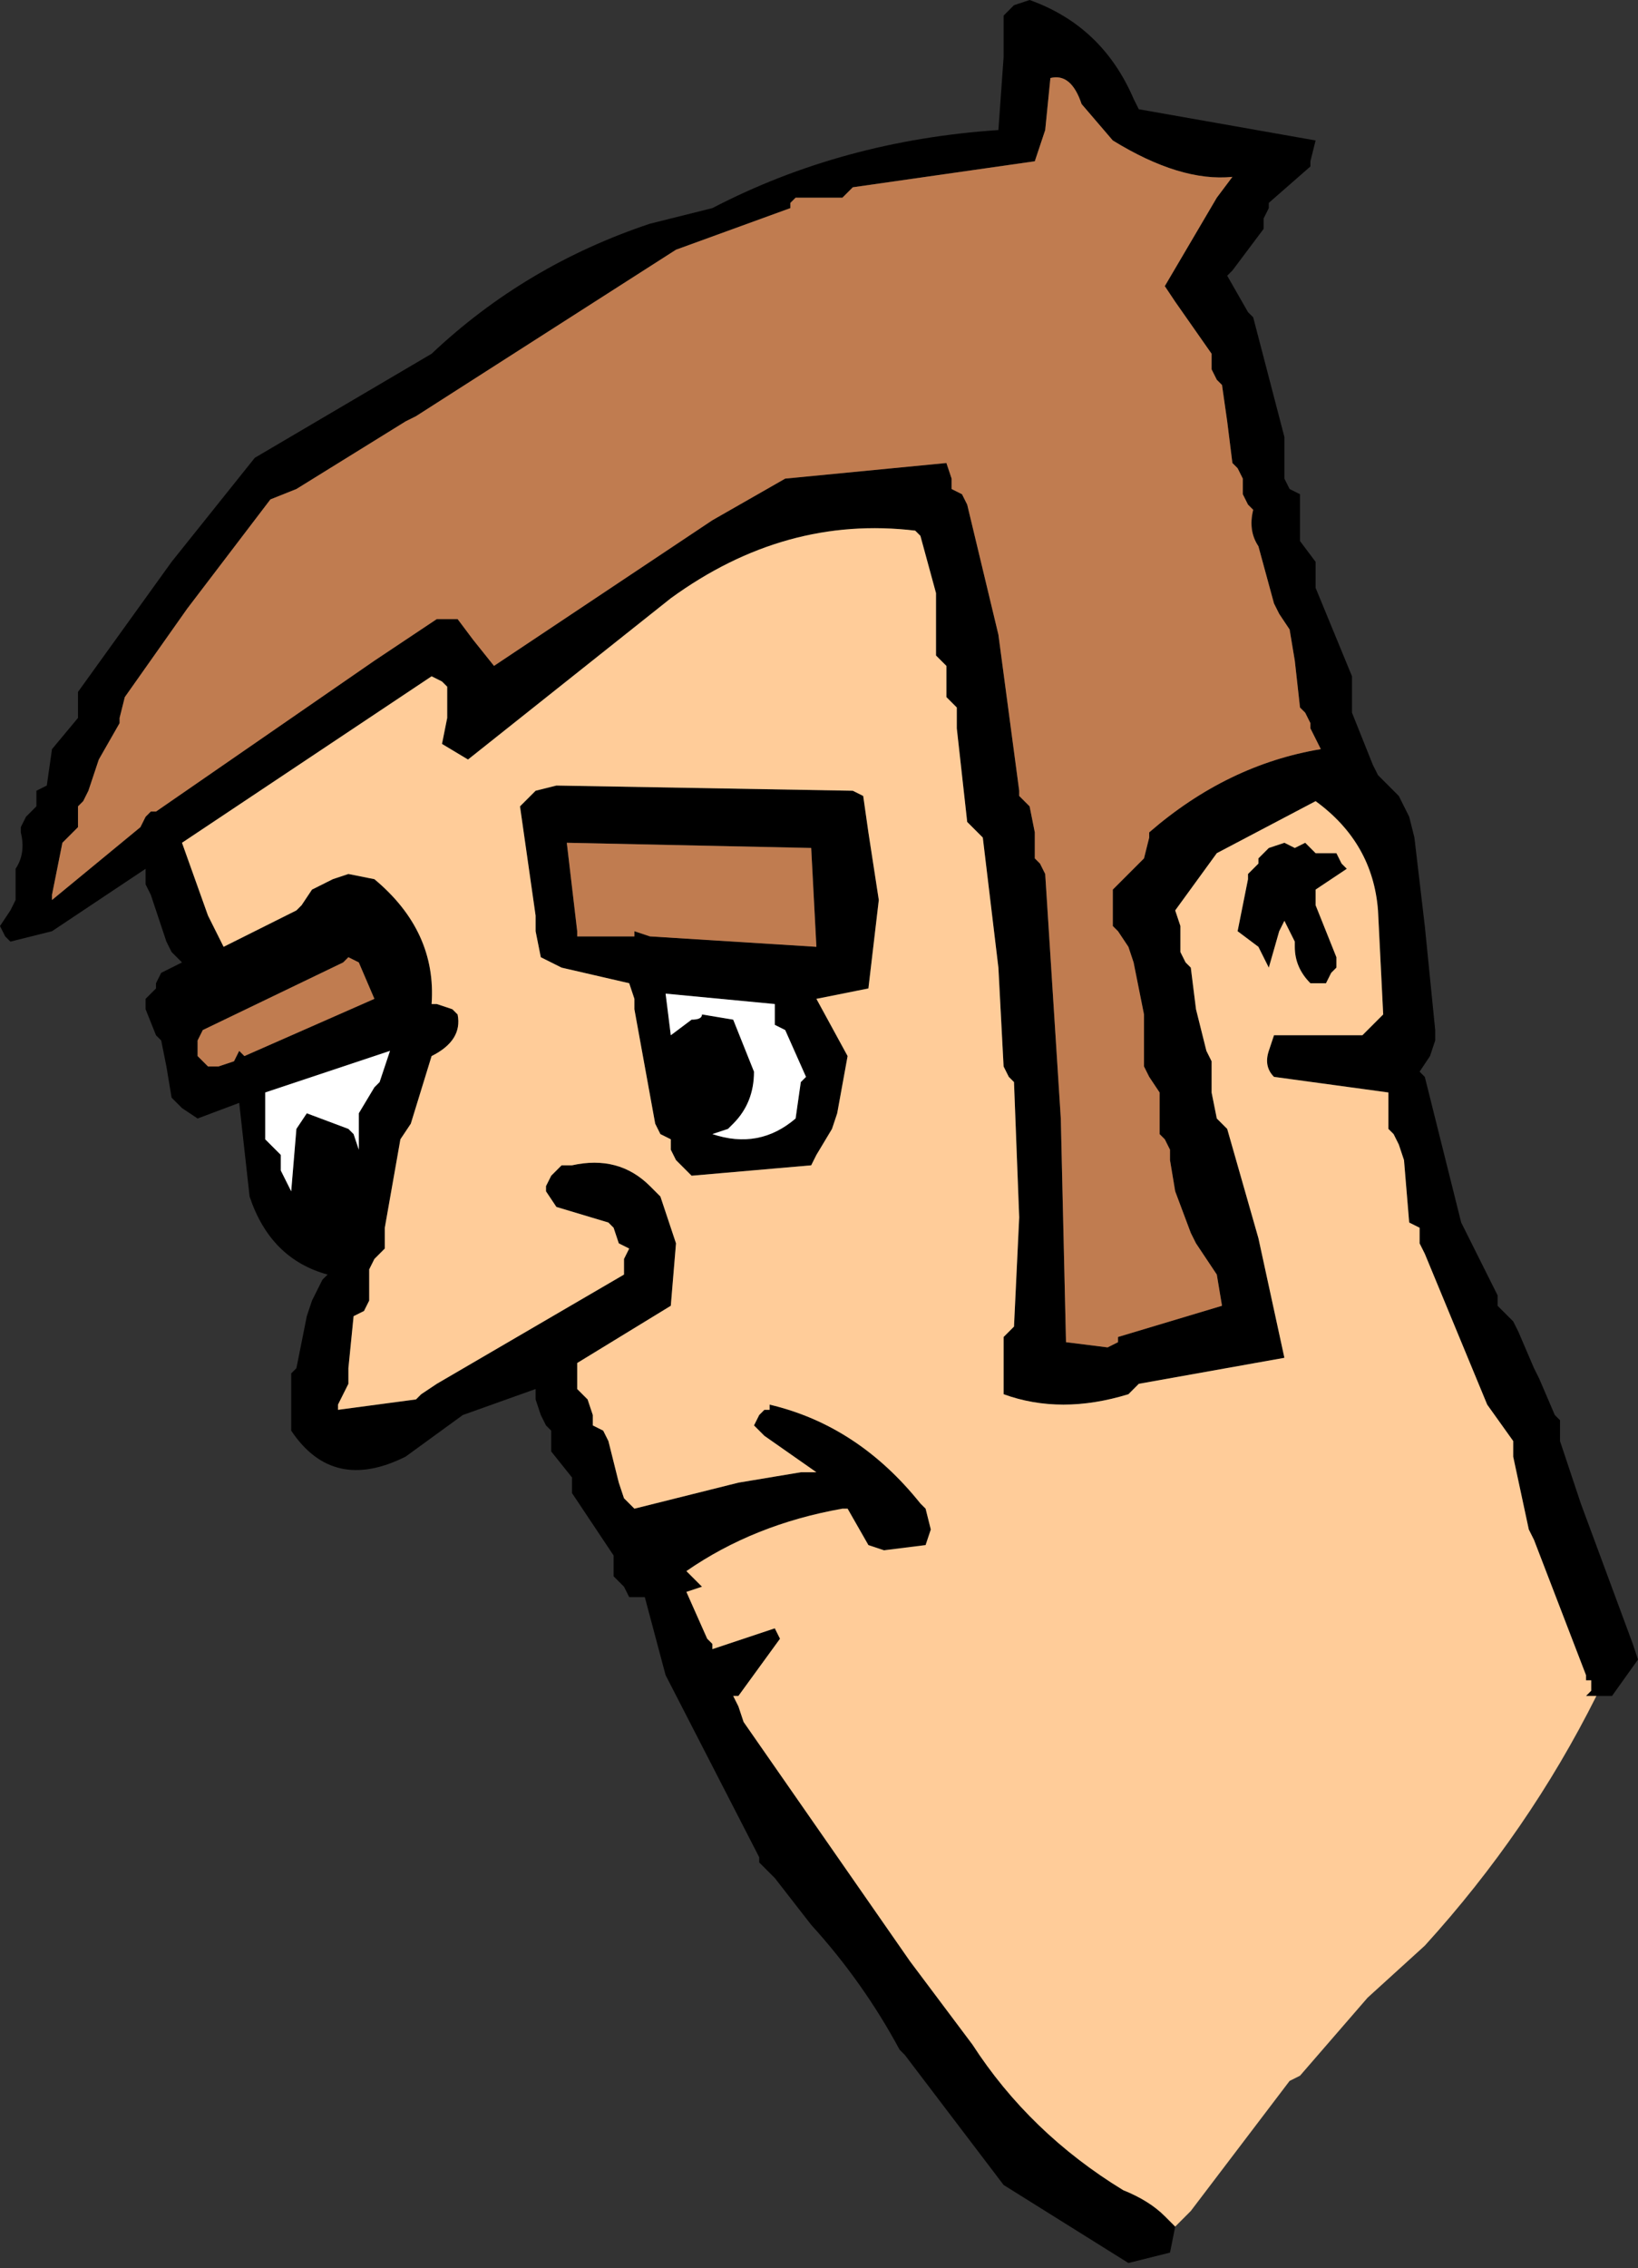
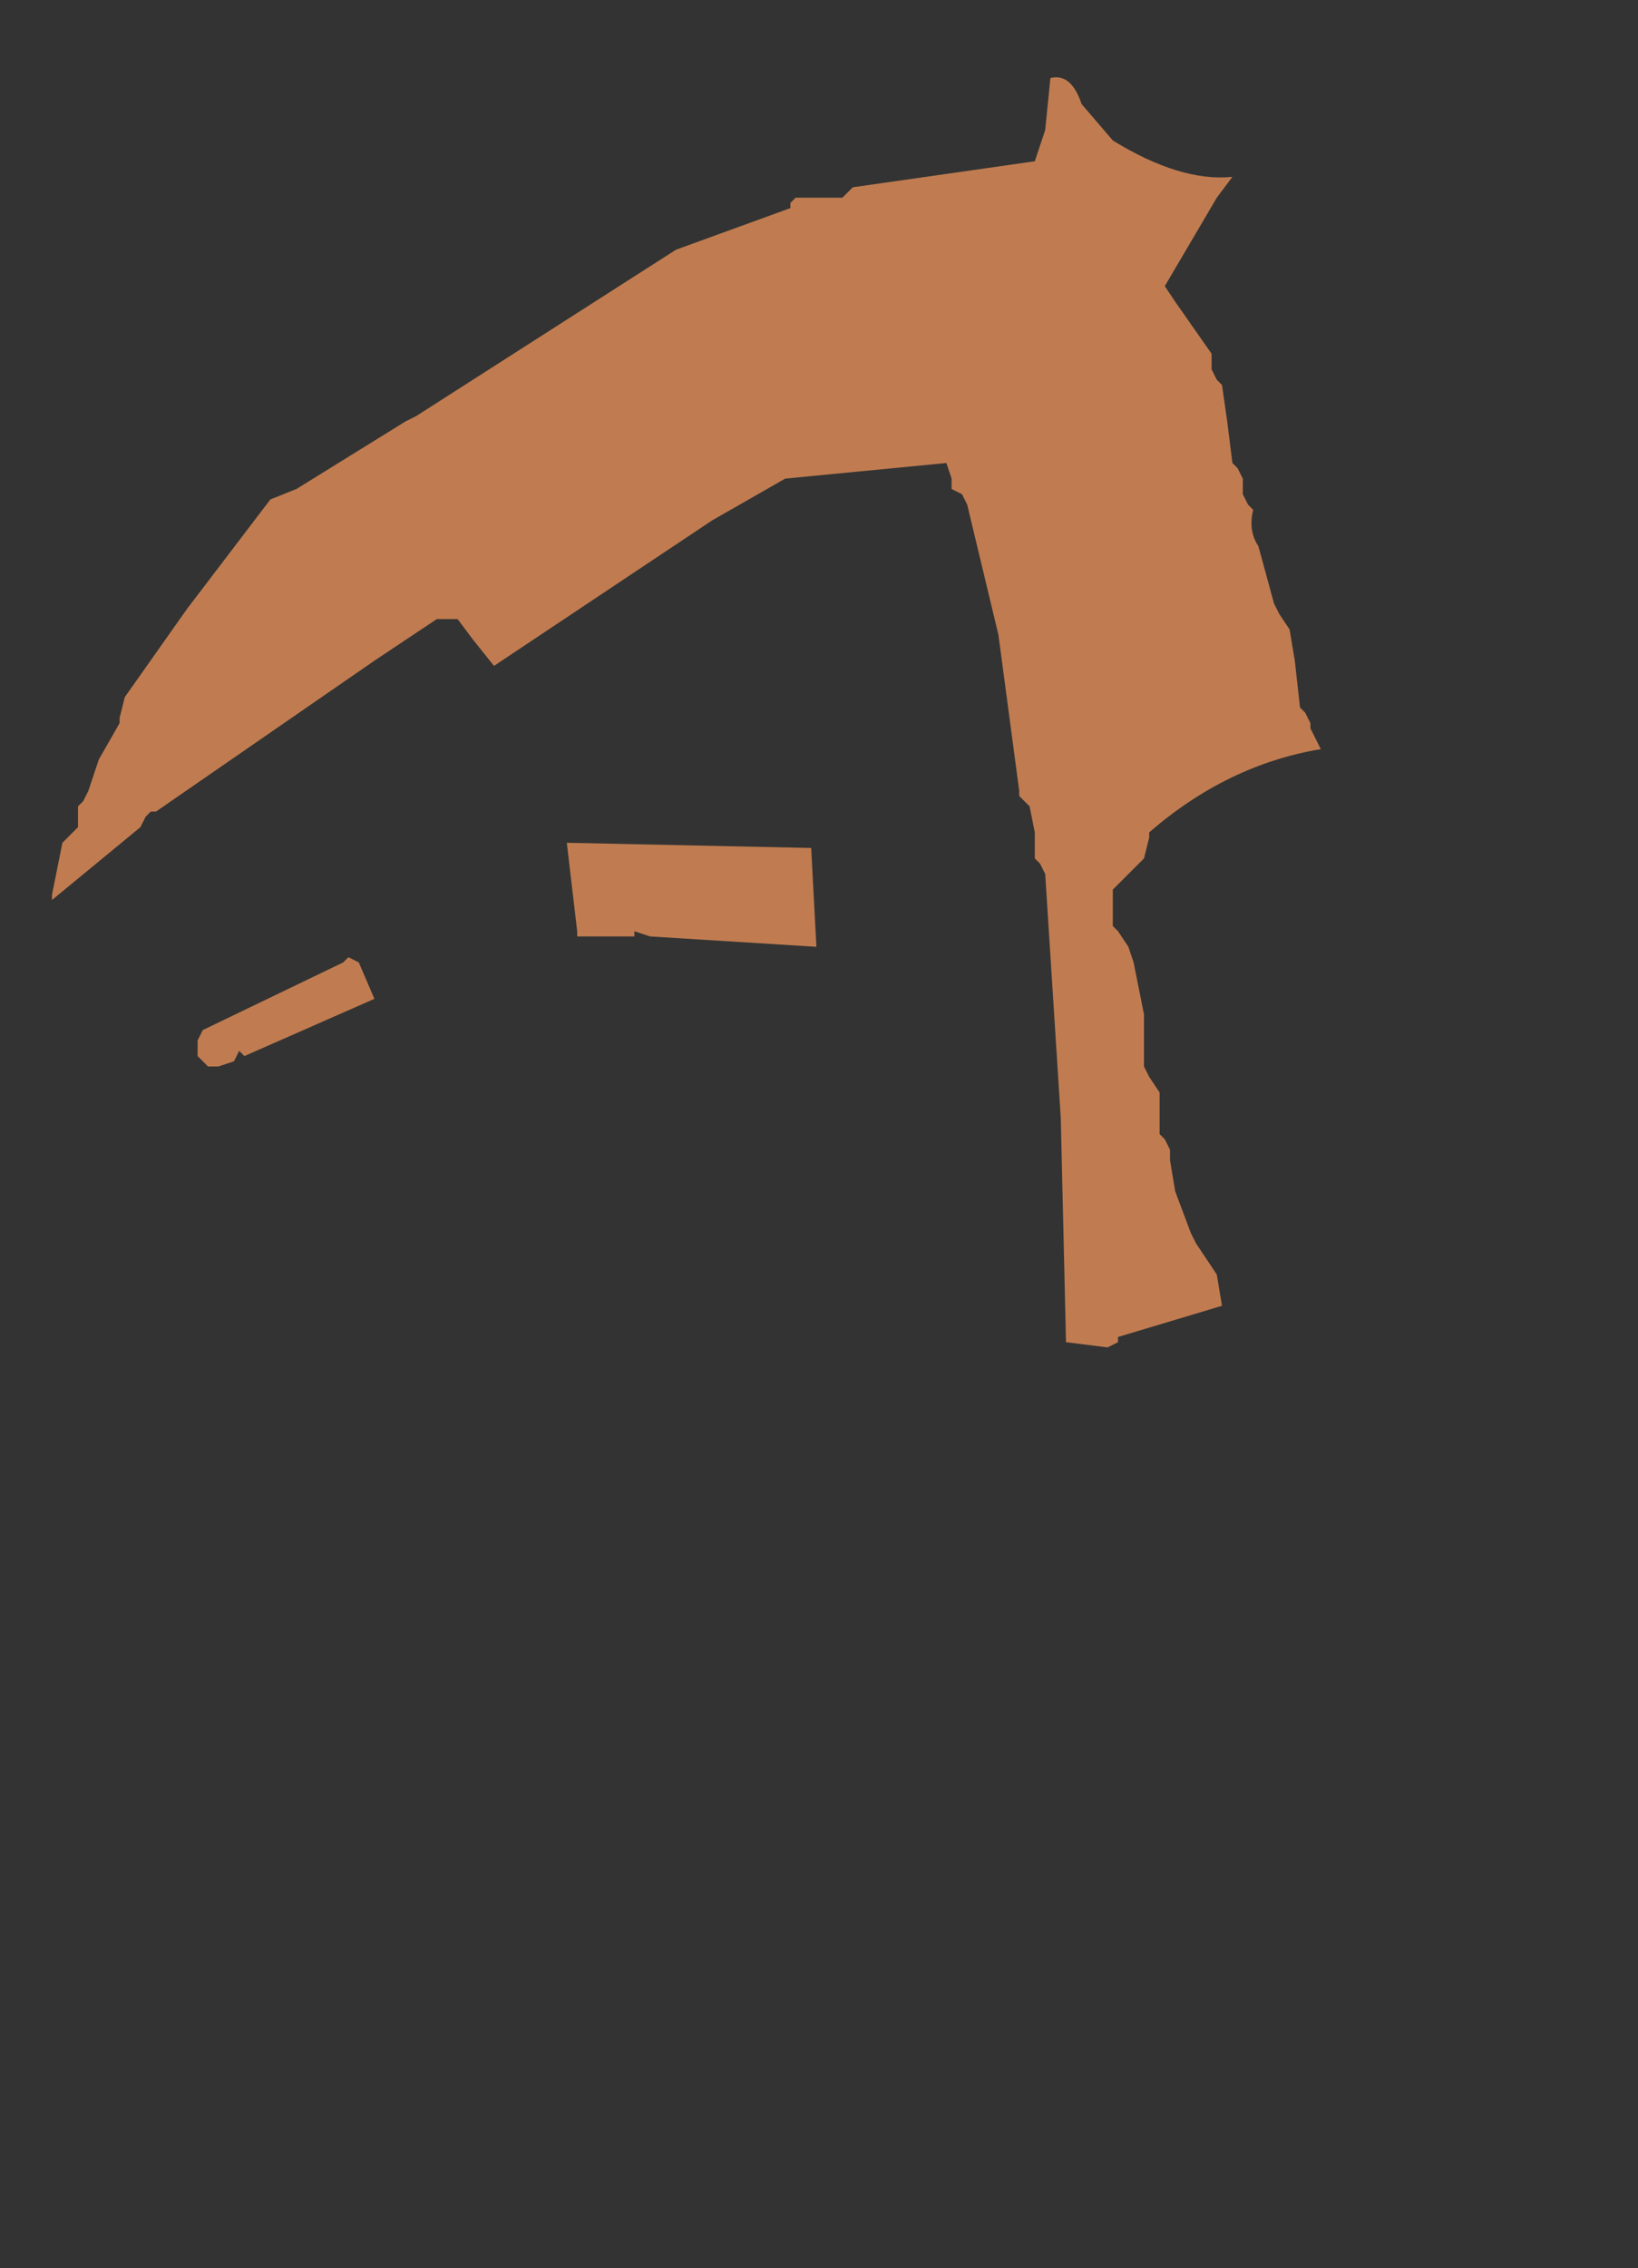
<svg xmlns="http://www.w3.org/2000/svg" height="21.8px" width="15.75px">
  <rect width="100%" height="100%" fill="#333333" stroke="none" />
  <g transform="matrix(1.0, 0.0, 0.0, 1.0, 11.9, 16.8)">
-     <path d="M-8.0 -12.75 L-9.05 -12.1 -9.3 -12.0 -10.1 -10.95 -10.7 -10.1 -10.75 -9.9 -10.75 -9.85 -10.95 -9.5 -11.05 -9.2 -11.1 -9.1 -11.15 -9.05 -11.15 -8.95 -11.15 -8.85 -11.2 -8.8 -11.3 -8.7 -11.35 -8.45 -11.4 -8.2 -11.4 -8.15 -10.55 -8.85 -10.5 -8.95 -10.45 -9.0 -10.4 -9.0 -8.3 -10.45 -7.7 -10.85 -7.65 -10.85 -7.5 -10.85 -7.35 -10.65 -7.15 -10.4 -5.05 -11.8 -4.35 -12.2 -2.8 -12.35 -2.75 -12.2 -2.75 -12.1 -2.65 -12.05 -2.6 -11.95 -2.3 -10.7 -2.1 -9.2 -2.1 -9.15 -2.0 -9.05 -1.95 -8.8 -1.95 -8.65 -1.95 -8.55 -1.9 -8.5 -1.85 -8.4 -1.7 -6.05 -1.65 -3.9 -1.25 -3.85 -1.15 -3.9 -1.15 -3.95 -0.15 -4.25 -0.2 -4.55 -0.4 -4.85 -0.45 -4.95 -0.6 -5.35 -0.65 -5.65 -0.65 -5.75 -0.7 -5.85 -0.75 -5.9 -0.75 -6.05 -0.75 -6.25 -0.75 -6.3 -0.85 -6.45 -0.9 -6.55 -0.9 -7.05 -1.0 -7.55 -1.05 -7.7 -1.15 -7.85 -1.2 -7.9 -1.2 -8.1 -1.2 -8.15 -1.2 -8.25 -0.95 -8.5 -0.9 -8.55 -0.85 -8.75 -0.85 -8.8 Q-0.1 -9.45 0.8 -9.6 L0.75 -9.7 0.7 -9.8 0.7 -9.85 0.65 -9.95 0.6 -10.0 0.55 -10.45 0.5 -10.75 0.4 -10.9 0.35 -11.0 0.2 -11.55 Q0.1 -11.7 0.15 -11.9 L0.1 -11.95 0.05 -12.05 0.05 -12.1 0.05 -12.2 0.0 -12.3 -0.05 -12.35 -0.1 -12.75 -0.15 -13.1 -0.2 -13.15 -0.25 -13.25 -0.25 -13.35 -0.25 -13.4 -0.6 -13.9 -0.7 -14.05 -0.2 -14.9 -0.05 -15.1 Q-0.55 -15.05 -1.2 -15.45 L-1.5 -15.8 Q-1.6 -16.1 -1.8 -16.05 L-1.85 -15.55 -1.95 -15.25 -3.7 -15.0 -3.8 -14.9 -3.85 -14.9 -4.25 -14.9 -4.3 -14.85 -4.3 -14.8 -5.4 -14.4 -7.9 -12.8 -8.0 -12.75 M-0.6 4.6 L-0.65 4.85 -1.05 4.95 -2.25 4.2 -3.2 2.95 -3.25 2.9 Q-3.6 2.25 -4.1 1.7 L-4.45 1.25 -4.6 1.1 -4.6 1.05 -5.5 -0.7 -5.7 -1.45 -5.85 -1.45 -5.9 -1.55 -6.0 -1.65 -6.0 -1.7 -6.0 -1.85 -6.4 -2.45 -6.4 -2.55 -6.4 -2.6 -6.6 -2.85 -6.6 -2.95 -6.6 -3.05 -6.65 -3.1 -6.7 -3.2 -6.75 -3.35 -6.75 -3.45 -7.45 -3.2 -8.0 -2.8 Q-8.7 -2.45 -9.1 -3.05 L-9.1 -3.45 -9.1 -3.6 -9.05 -3.65 -8.95 -4.15 -8.9 -4.3 -8.85 -4.4 -8.8 -4.5 -8.75 -4.55 Q-9.3 -4.7 -9.5 -5.3 L-9.6 -6.2 -10.0 -6.05 -10.15 -6.15 -10.25 -6.25 -10.3 -6.55 -10.35 -6.8 -10.4 -6.85 -10.5 -7.1 -10.5 -7.2 -10.4 -7.3 -10.4 -7.35 -10.35 -7.45 -10.15 -7.55 -10.25 -7.65 -10.3 -7.75 -10.45 -8.2 -10.5 -8.3 -10.5 -8.4 -10.5 -8.45 -11.4 -7.85 -11.8 -7.75 -11.85 -7.8 -11.9 -7.9 -11.8 -8.05 -11.75 -8.15 -11.75 -8.45 Q-11.65 -8.6 -11.7 -8.8 L-11.7 -8.85 -11.65 -8.95 -11.55 -9.05 -11.55 -9.1 -11.55 -9.2 -11.45 -9.25 -11.4 -9.6 -11.15 -9.9 -11.15 -10.1 -11.15 -10.15 -10.25 -11.4 -9.45 -12.4 -7.75 -13.4 Q-6.85 -14.25 -5.65 -14.65 L-5.05 -14.8 Q-3.8 -15.45 -2.3 -15.55 L-2.25 -16.25 -2.25 -16.65 -2.15 -16.75 -2.0 -16.8 Q-1.3 -16.55 -1.0 -15.85 L-0.95 -15.75 0.75 -15.45 0.7 -15.25 0.7 -15.2 0.3 -14.85 0.3 -14.8 0.25 -14.7 0.25 -14.6 -0.05 -14.2 -0.1 -14.15 0.1 -13.8 0.15 -13.75 0.45 -12.6 0.45 -12.3 0.45 -12.2 0.5 -12.1 0.6 -12.05 0.6 -11.6 0.75 -11.4 0.75 -11.3 0.75 -11.25 0.75 -11.15 1.1 -10.3 1.1 -9.95 1.3 -9.45 1.35 -9.35 1.55 -9.15 1.65 -8.95 1.7 -8.75 1.8 -7.9 1.9 -6.9 1.9 -6.8 1.85 -6.65 1.75 -6.5 1.8 -6.45 2.1 -5.25 2.15 -5.05 2.5 -4.35 2.5 -4.25 2.65 -4.1 2.7 -4.0 2.85 -3.65 2.9 -3.55 3.05 -3.2 3.1 -3.15 3.1 -3.05 3.1 -2.95 3.25 -2.5 3.3 -2.35 3.8 -1.0 3.85 -0.85 3.6 -0.5 3.45 -0.5 3.35 -0.5 3.4 -0.55 3.4 -0.65 3.35 -0.65 3.35 -0.7 2.85 -2.0 2.8 -2.1 2.65 -2.8 2.65 -2.95 2.4 -3.3 1.8 -4.75 1.75 -4.85 1.75 -4.9 1.75 -5.0 1.65 -5.05 1.6 -5.65 1.55 -5.8 1.5 -5.9 1.45 -5.95 1.45 -6.3 0.35 -6.45 Q0.25 -6.55 0.3 -6.7 L0.35 -6.85 1.2 -6.85 1.35 -7.0 1.4 -7.05 1.35 -8.05 Q1.3 -8.7 0.75 -9.1 L-0.2 -8.6 -0.6 -8.05 -0.55 -7.9 -0.55 -7.75 -0.55 -7.65 -0.5 -7.55 -0.45 -7.5 -0.4 -7.1 -0.3 -6.7 -0.25 -6.6 -0.25 -6.3 -0.2 -6.05 -0.1 -5.95 0.2 -4.9 0.45 -3.75 -0.95 -3.5 -1.05 -3.4 Q-1.7 -3.2 -2.25 -3.4 L-2.25 -3.65 -2.25 -3.9 -2.25 -3.95 -2.15 -4.05 -2.1 -5.1 -2.15 -6.4 -2.2 -6.45 -2.25 -6.55 -2.3 -7.5 -2.45 -8.75 -2.5 -8.8 -2.6 -8.9 -2.65 -9.35 -2.7 -9.8 -2.7 -9.95 -2.7 -10.0 -2.8 -10.1 -2.8 -10.25 -2.8 -10.35 -2.8 -10.4 -2.9 -10.5 -2.9 -11.1 -3.05 -11.65 -3.1 -11.7 Q-4.35 -11.85 -5.45 -11.05 L-7.4 -9.5 -7.65 -9.65 -7.6 -9.9 -7.6 -10.15 -7.6 -10.2 -7.65 -10.25 -7.75 -10.3 -10.15 -8.7 -9.9 -8.0 -9.85 -7.9 -9.75 -7.7 -9.05 -8.05 -9.0 -8.1 -8.9 -8.25 -8.7 -8.35 -8.55 -8.4 -8.3 -8.35 Q-7.7 -7.85 -7.75 -7.15 L-7.7 -7.15 -7.55 -7.1 -7.5 -7.05 Q-7.45 -6.8 -7.75 -6.65 L-7.95 -6.0 -8.05 -5.85 -8.2 -5.0 -8.2 -4.8 -8.3 -4.7 -8.35 -4.6 -8.35 -4.45 -8.35 -4.3 -8.4 -4.2 -8.5 -4.15 -8.55 -3.65 -8.55 -3.5 -8.65 -3.3 -8.65 -3.25 -7.9 -3.35 -7.85 -3.4 -7.7 -3.5 -5.9 -4.55 -5.9 -4.6 -5.9 -4.7 -5.85 -4.8 -5.95 -4.85 -6.0 -5.0 -6.05 -5.05 -6.55 -5.2 -6.65 -5.35 -6.65 -5.4 -6.6 -5.5 -6.55 -5.55 -6.5 -5.6 -6.4 -5.6 Q-5.95 -5.7 -5.65 -5.4 L-5.55 -5.3 -5.4 -4.85 -5.45 -4.25 -6.35 -3.7 -6.35 -3.5 -6.35 -3.45 -6.25 -3.35 -6.2 -3.2 -6.2 -3.1 -6.1 -3.05 -6.05 -2.95 -5.95 -2.55 -5.9 -2.4 -5.8 -2.3 -5.6 -2.35 -4.8 -2.55 -4.2 -2.65 -4.05 -2.65 -4.55 -3.0 -4.65 -3.1 -4.6 -3.2 -4.55 -3.25 -4.5 -3.25 -4.5 -3.3 Q-3.65 -3.1 -3.05 -2.35 L-3.0 -2.3 -2.95 -2.1 -3.0 -1.95 -3.4 -1.9 -3.55 -1.95 -3.75 -2.3 -3.8 -2.3 Q-4.65 -2.15 -5.3 -1.7 L-5.15 -1.55 -5.3 -1.5 -5.1 -1.05 -5.05 -1.0 -5.05 -0.95 -4.45 -1.15 -4.4 -1.05 -4.8 -0.5 -4.85 -0.5 -4.8 -0.4 -4.75 -0.25 -3.15 2.05 -2.7 2.65 -2.55 2.85 Q-2.0 3.7 -1.1 4.25 -0.85 4.35 -0.7 4.5 L-0.6 4.6 M-3.45 -8.15 L-3.55 -7.3 -4.05 -7.2 -3.75 -6.65 -3.85 -6.1 -3.9 -5.95 -4.05 -5.7 -4.1 -5.6 -5.25 -5.5 -5.35 -5.6 -5.4 -5.65 -5.45 -5.75 -5.45 -5.85 -5.55 -5.9 -5.6 -6.0 -5.8 -7.1 -5.8 -7.2 -5.85 -7.35 -6.5 -7.5 -6.7 -7.6 -6.75 -7.85 -6.75 -8.0 -6.9 -9.05 -6.8 -9.15 -6.75 -9.2 -6.55 -9.25 -3.7 -9.2 -3.6 -9.15 -3.55 -8.8 -3.45 -8.15 M-4.45 -7.15 L-5.5 -7.25 -5.45 -6.85 -5.25 -7.0 Q-5.15 -7.0 -5.15 -7.05 L-4.85 -7.0 -4.65 -6.5 Q-4.65 -6.2 -4.85 -6.0 L-4.9 -5.95 -5.05 -5.9 Q-4.6 -5.75 -4.25 -6.05 L-4.2 -6.4 -4.15 -6.45 -4.35 -6.9 -4.45 -6.95 -4.45 -7.15 M-4.1 -8.65 L-6.45 -8.7 -6.35 -7.85 -6.35 -7.8 -5.8 -7.8 -5.8 -7.85 -5.65 -7.8 -4.05 -7.7 -4.1 -8.65 M-9.55 -6.65 L-8.3 -7.2 -8.45 -7.55 -8.55 -7.6 -8.6 -7.55 -9.95 -6.9 -10.0 -6.8 -10.0 -6.65 -9.95 -6.6 -9.9 -6.55 -9.8 -6.55 -9.65 -6.6 -9.6 -6.7 -9.55 -6.65 M-8.25 -6.4 L-8.15 -6.7 -9.35 -6.3 -9.35 -5.95 -9.35 -5.85 -9.25 -5.75 -9.2 -5.7 -9.2 -5.6 -9.2 -5.55 -9.1 -5.35 -9.05 -5.95 -8.95 -6.1 -8.55 -5.95 -8.5 -5.9 -8.45 -5.75 -8.45 -5.95 -8.45 -6.1 -8.3 -6.35 -8.25 -6.4 M0.95 -8.6 L1.0 -8.5 1.05 -8.45 0.75 -8.25 0.75 -8.1 0.95 -7.6 0.95 -7.5 0.9 -7.45 0.85 -7.35 0.7 -7.35 Q0.55 -7.5 0.55 -7.7 L0.55 -7.75 0.45 -7.95 0.4 -7.85 0.3 -7.5 0.2 -7.7 0.0 -7.85 0.1 -8.35 0.1 -8.4 0.2 -8.5 0.2 -8.55 0.3 -8.65 0.45 -8.7 0.55 -8.65 0.65 -8.7 0.75 -8.6 0.95 -8.6" fill="#000000" fill-rule="evenodd" stroke="none" />
    <path d="M-8.0 -12.75 L-7.9 -12.8 -5.4 -14.4 -4.3 -14.8 -4.3 -14.85 -4.25 -14.9 -3.85 -14.9 -3.8 -14.9 -3.7 -15.0 -1.95 -15.25 -1.85 -15.55 -1.8 -16.05 Q-1.6 -16.1 -1.5 -15.8 L-1.2 -15.45 Q-0.55 -15.05 -0.05 -15.1 L-0.2 -14.9 -0.7 -14.05 -0.6 -13.9 -0.25 -13.4 -0.25 -13.35 -0.25 -13.25 -0.2 -13.15 -0.15 -13.1 -0.1 -12.75 -0.05 -12.35 0.0 -12.3 0.05 -12.2 0.05 -12.1 0.05 -12.05 0.1 -11.95 0.15 -11.9 Q0.1 -11.7 0.2 -11.55 L0.35 -11.0 0.4 -10.9 0.5 -10.75 0.55 -10.45 0.6 -10.0 0.65 -9.95 0.7 -9.85 0.7 -9.8 0.75 -9.7 0.8 -9.6 Q-0.1 -9.45 -0.85 -8.8 L-0.85 -8.75 -0.9 -8.55 -0.95 -8.5 -1.2 -8.25 -1.2 -8.15 -1.2 -8.1 -1.2 -7.9 -1.15 -7.85 -1.05 -7.7 -1.0 -7.55 -0.9 -7.05 -0.9 -6.55 -0.85 -6.45 -0.75 -6.3 -0.75 -6.25 -0.75 -6.05 -0.75 -5.9 -0.7 -5.85 -0.65 -5.75 -0.65 -5.65 -0.6 -5.35 -0.45 -4.95 -0.4 -4.85 -0.2 -4.55 -0.15 -4.25 -1.15 -3.95 -1.15 -3.9 -1.25 -3.85 -1.65 -3.9 -1.7 -6.05 -1.85 -8.4 -1.9 -8.5 -1.95 -8.55 -1.95 -8.65 -1.95 -8.8 -2.0 -9.05 -2.1 -9.15 -2.1 -9.2 -2.3 -10.7 -2.6 -11.95 -2.65 -12.05 -2.75 -12.1 -2.75 -12.2 -2.8 -12.35 -4.35 -12.2 -5.05 -11.8 -7.15 -10.4 -7.35 -10.65 -7.5 -10.85 -7.65 -10.85 -7.7 -10.85 -8.3 -10.45 -10.4 -9.0 -10.45 -9.0 -10.5 -8.95 -10.55 -8.85 -11.4 -8.15 -11.4 -8.2 -11.35 -8.45 -11.3 -8.7 -11.2 -8.8 -11.15 -8.85 -11.15 -8.95 -11.15 -9.05 -11.1 -9.1 -11.05 -9.2 -10.95 -9.5 -10.75 -9.85 -10.75 -9.9 -10.7 -10.1 -10.1 -10.95 -9.3 -12.0 -9.05 -12.1 -8.0 -12.75 M-9.55 -6.65 L-9.6 -6.7 -9.65 -6.6 -9.8 -6.55 -9.9 -6.55 -9.95 -6.6 -10.0 -6.65 -10.0 -6.8 -9.95 -6.9 -8.6 -7.55 -8.55 -7.6 -8.45 -7.55 -8.3 -7.2 -9.55 -6.65 M-4.1 -8.65 L-4.05 -7.7 -5.65 -7.8 -5.8 -7.85 -5.8 -7.8 -6.35 -7.8 -6.35 -7.85 -6.45 -8.7 -4.1 -8.65" fill="#c07c50" fill-rule="evenodd" stroke="none" />
-     <path d="M-4.45 -7.15 L-4.45 -6.95 -4.35 -6.9 -4.15 -6.45 -4.2 -6.4 -4.25 -6.05 Q-4.6 -5.75 -5.05 -5.9 L-4.9 -5.95 -4.85 -6.0 Q-4.65 -6.2 -4.65 -6.5 L-4.85 -7.0 -5.15 -7.05 Q-5.15 -7.0 -5.25 -7.0 L-5.45 -6.85 -5.5 -7.25 -4.45 -7.15 M-8.25 -6.4 L-8.3 -6.35 -8.45 -6.1 -8.45 -5.95 -8.45 -5.75 -8.5 -5.9 -8.55 -5.95 -8.95 -6.1 -9.05 -5.95 -9.1 -5.35 -9.2 -5.55 -9.2 -5.6 -9.2 -5.7 -9.25 -5.75 -9.35 -5.85 -9.35 -5.95 -9.35 -6.3 -8.15 -6.7 -8.25 -6.4" fill="#ffffff" fill-rule="evenodd" stroke="none" />
-     <path d="M3.45 -0.5 Q2.8 0.8 1.8 1.9 L1.25 2.4 0.6 3.15 0.5 3.2 -0.45 4.45 -0.6 4.6 -0.7 4.5 Q-0.85 4.35 -1.1 4.25 -2.0 3.7 -2.55 2.85 L-2.7 2.65 -3.15 2.05 -4.75 -0.25 -4.8 -0.4 -4.85 -0.5 -4.8 -0.5 -4.4 -1.05 -4.45 -1.15 -5.05 -0.95 -5.05 -1.0 -5.1 -1.05 -5.3 -1.5 -5.15 -1.55 -5.3 -1.7 Q-4.65 -2.15 -3.8 -2.3 L-3.75 -2.3 -3.55 -1.95 -3.4 -1.9 -3.0 -1.95 -2.95 -2.1 -3.0 -2.3 -3.05 -2.35 Q-3.65 -3.1 -4.5 -3.3 L-4.5 -3.25 -4.55 -3.25 -4.6 -3.2 -4.65 -3.1 -4.55 -3.0 -4.05 -2.65 -4.2 -2.65 -4.8 -2.55 -5.6 -2.35 -5.8 -2.3 -5.9 -2.4 -5.95 -2.55 -6.05 -2.95 -6.1 -3.05 -6.2 -3.1 -6.2 -3.2 -6.25 -3.35 -6.35 -3.45 -6.35 -3.5 -6.35 -3.7 -5.45 -4.25 -5.4 -4.85 -5.55 -5.3 -5.65 -5.4 Q-5.95 -5.7 -6.4 -5.6 L-6.5 -5.6 -6.55 -5.55 -6.6 -5.5 -6.65 -5.4 -6.65 -5.35 -6.55 -5.2 -6.05 -5.05 -6.0 -5.0 -5.95 -4.85 -5.85 -4.8 -5.9 -4.7 -5.9 -4.6 -5.9 -4.55 -7.7 -3.5 -7.85 -3.4 -7.9 -3.35 -8.65 -3.25 -8.65 -3.3 -8.55 -3.5 -8.55 -3.65 -8.5 -4.15 -8.4 -4.2 -8.35 -4.3 -8.35 -4.45 -8.35 -4.6 -8.3 -4.7 -8.2 -4.8 -8.2 -5.0 -8.05 -5.85 -7.95 -6.0 -7.75 -6.65 Q-7.45 -6.8 -7.5 -7.05 L-7.55 -7.1 -7.7 -7.15 -7.75 -7.15 Q-7.7 -7.85 -8.3 -8.35 L-8.55 -8.4 -8.7 -8.35 -8.9 -8.25 -9.0 -8.1 -9.05 -8.05 -9.75 -7.7 -9.85 -7.9 -9.9 -8.0 -10.15 -8.7 -7.75 -10.3 -7.65 -10.25 -7.6 -10.2 -7.6 -10.15 -7.6 -9.9 -7.65 -9.65 -7.4 -9.5 -5.45 -11.05 Q-4.35 -11.85 -3.1 -11.7 L-3.05 -11.65 -2.9 -11.1 -2.9 -10.5 -2.8 -10.4 -2.8 -10.35 -2.8 -10.25 -2.8 -10.1 -2.7 -10.0 -2.7 -9.95 -2.7 -9.8 -2.65 -9.35 -2.6 -8.9 -2.5 -8.8 -2.45 -8.75 -2.3 -7.5 -2.25 -6.55 -2.2 -6.45 -2.15 -6.4 -2.1 -5.1 -2.15 -4.05 -2.25 -3.95 -2.25 -3.9 -2.25 -3.65 -2.25 -3.4 Q-1.7 -3.2 -1.05 -3.4 L-0.95 -3.5 0.45 -3.75 0.2 -4.9 -0.1 -5.95 -0.2 -6.05 -0.25 -6.3 -0.25 -6.6 -0.3 -6.7 -0.4 -7.1 -0.45 -7.5 -0.5 -7.55 -0.55 -7.65 -0.55 -7.75 -0.55 -7.9 -0.6 -8.05 -0.2 -8.6 0.75 -9.1 Q1.3 -8.7 1.35 -8.05 L1.4 -7.05 1.35 -7.0 1.2 -6.85 0.35 -6.85 0.3 -6.7 Q0.25 -6.55 0.35 -6.45 L1.45 -6.3 1.45 -5.95 1.5 -5.9 1.55 -5.8 1.6 -5.65 1.65 -5.05 1.75 -5.0 1.75 -4.9 1.75 -4.85 1.8 -4.75 2.4 -3.3 2.65 -2.95 2.65 -2.8 2.8 -2.1 2.85 -2.0 3.35 -0.7 3.35 -0.65 3.4 -0.65 3.4 -0.55 3.35 -0.5 3.45 -0.5 M-3.45 -8.15 L-3.55 -8.8 -3.6 -9.15 -3.7 -9.2 -6.55 -9.25 -6.75 -9.2 -6.8 -9.15 -6.9 -9.05 -6.75 -8.0 -6.75 -7.85 -6.7 -7.6 -6.5 -7.5 -5.85 -7.35 -5.8 -7.2 -5.8 -7.1 -5.6 -6.0 -5.55 -5.9 -5.45 -5.85 -5.45 -5.75 -5.4 -5.65 -5.35 -5.6 -5.25 -5.5 -4.1 -5.6 -4.05 -5.7 -3.9 -5.95 -3.85 -6.1 -3.75 -6.65 -4.05 -7.2 -3.55 -7.3 -3.45 -8.15 M0.95 -8.6 L0.75 -8.6 0.65 -8.7 0.55 -8.65 0.45 -8.7 0.3 -8.65 0.2 -8.55 0.2 -8.5 0.1 -8.4 0.1 -8.35 0.0 -7.85 0.2 -7.7 0.3 -7.5 0.4 -7.85 0.45 -7.95 0.55 -7.75 0.55 -7.7 Q0.55 -7.5 0.7 -7.35 L0.85 -7.35 0.9 -7.45 0.95 -7.5 0.95 -7.6 0.75 -8.1 0.75 -8.25 1.05 -8.45 1.0 -8.5 0.95 -8.6" fill="#ffcc99" fill-rule="evenodd" stroke="none" />
  </g>
</svg>